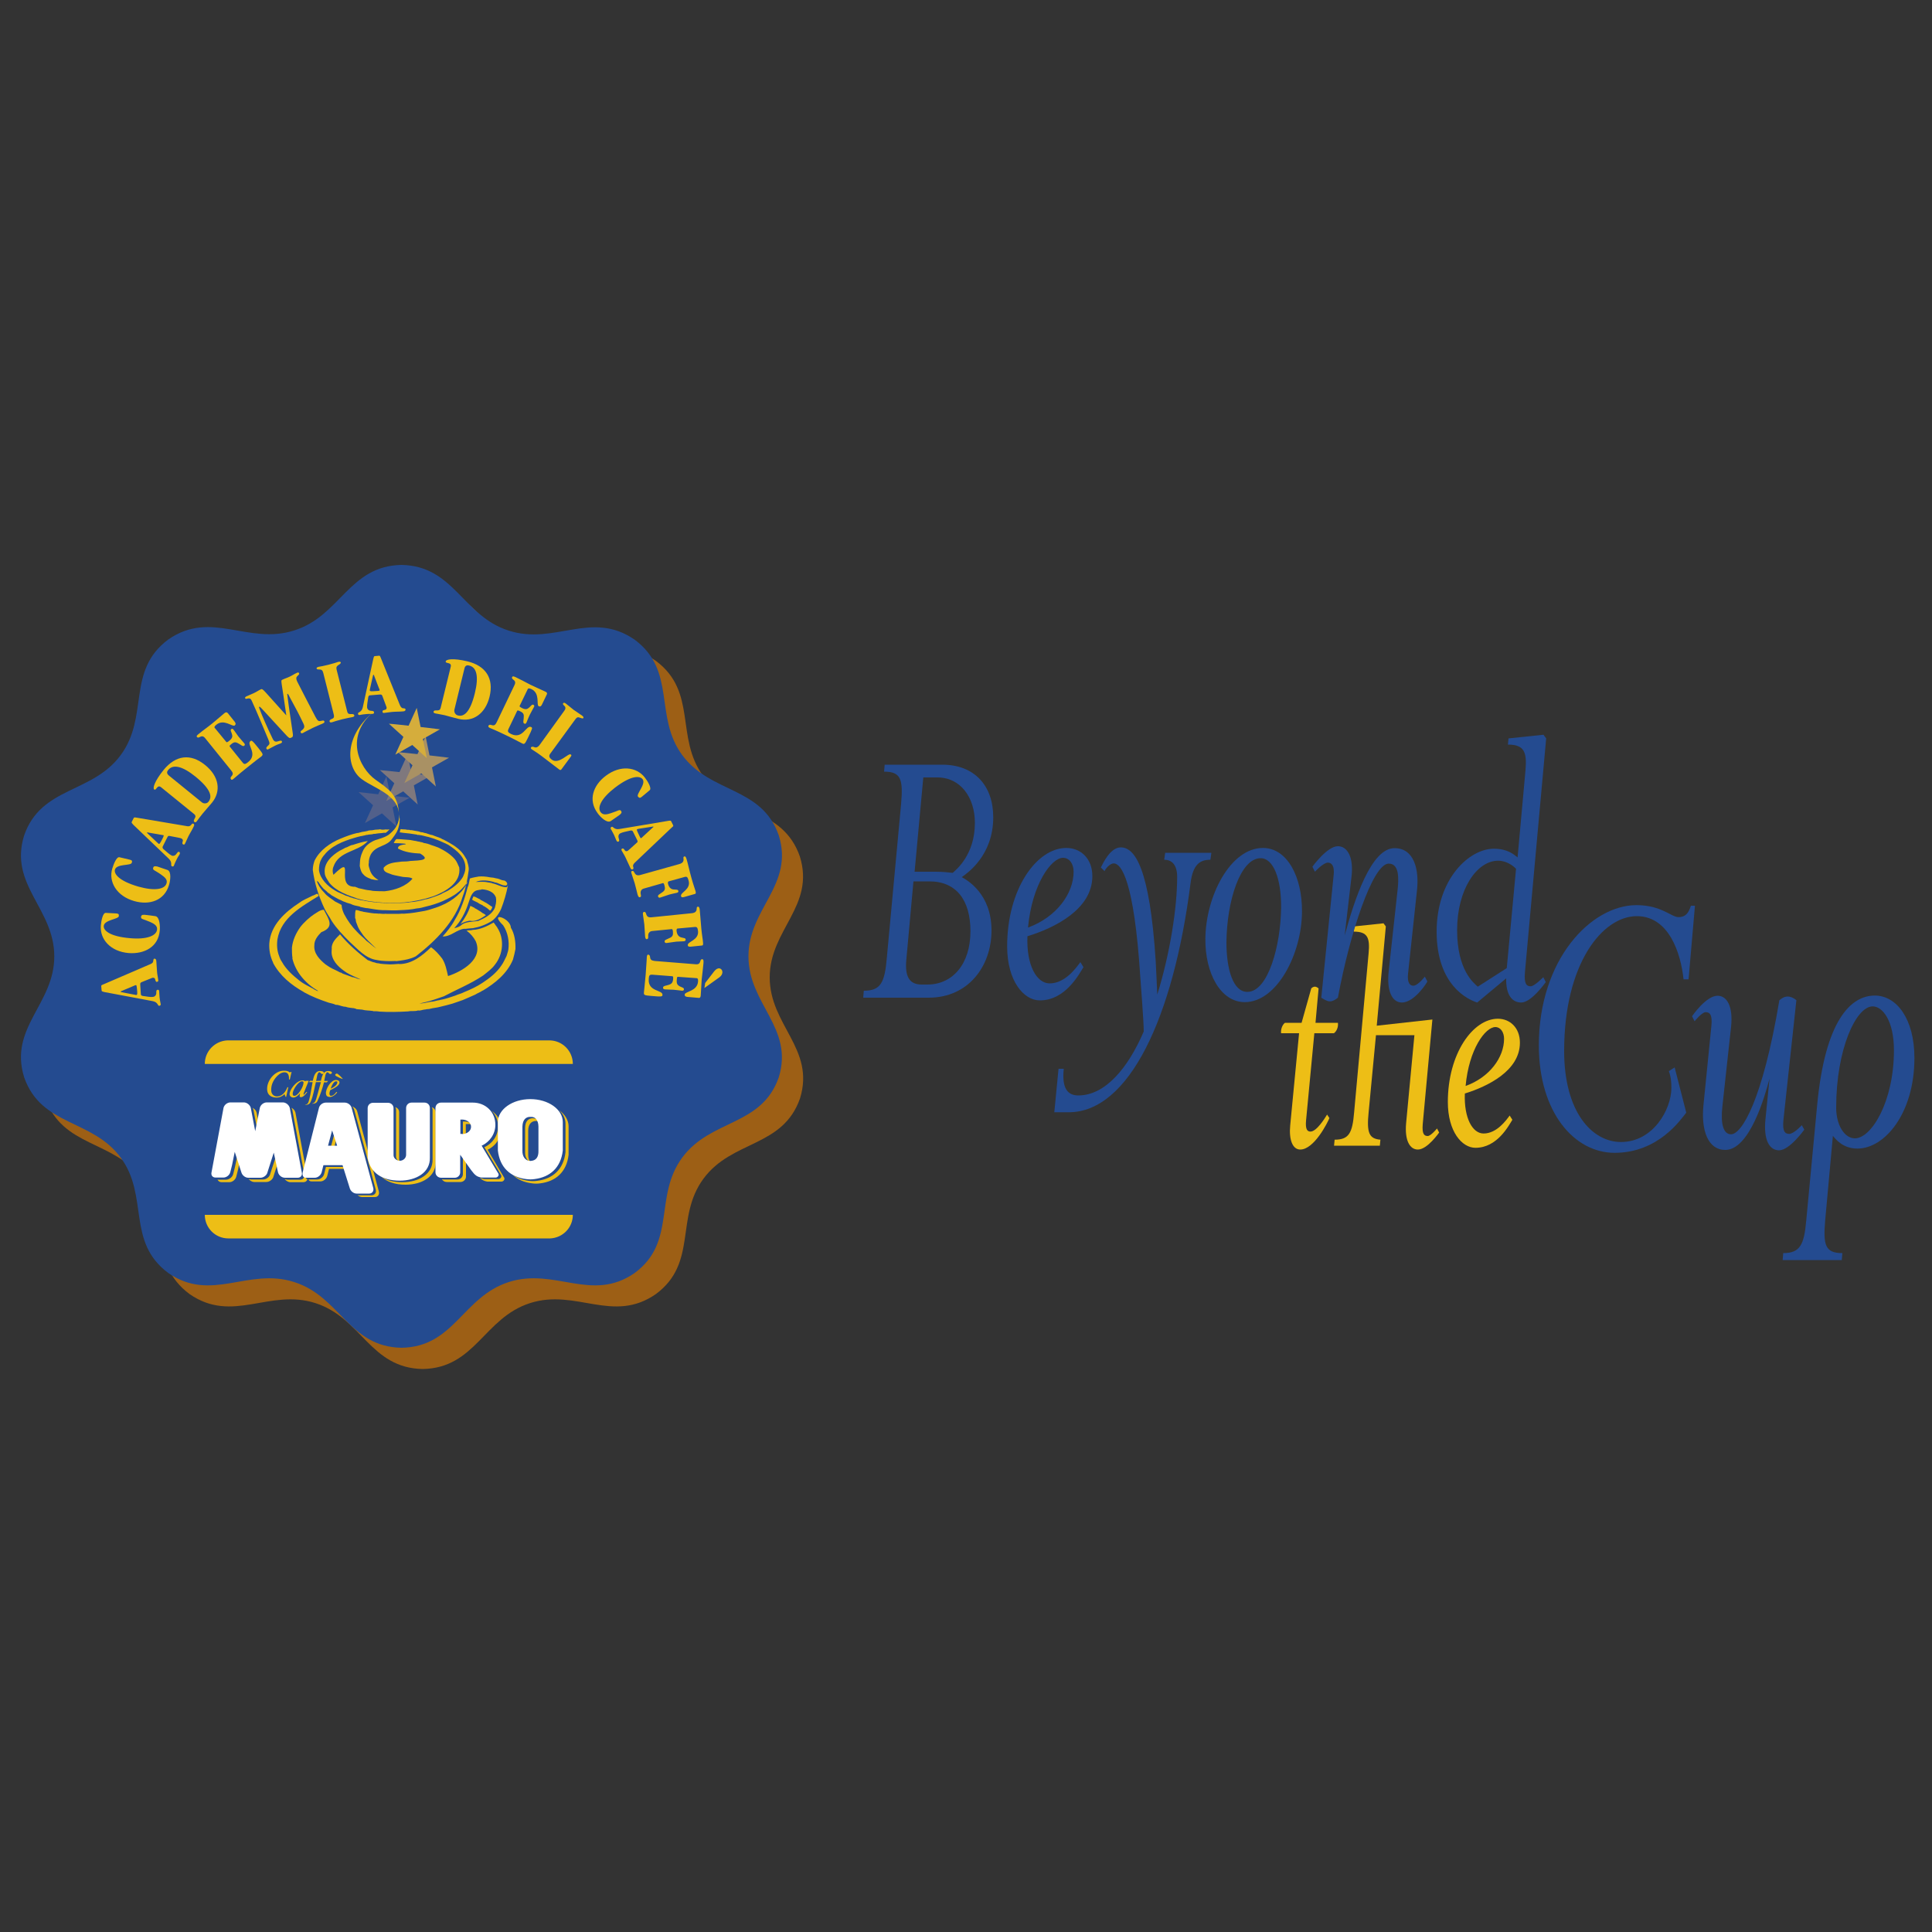
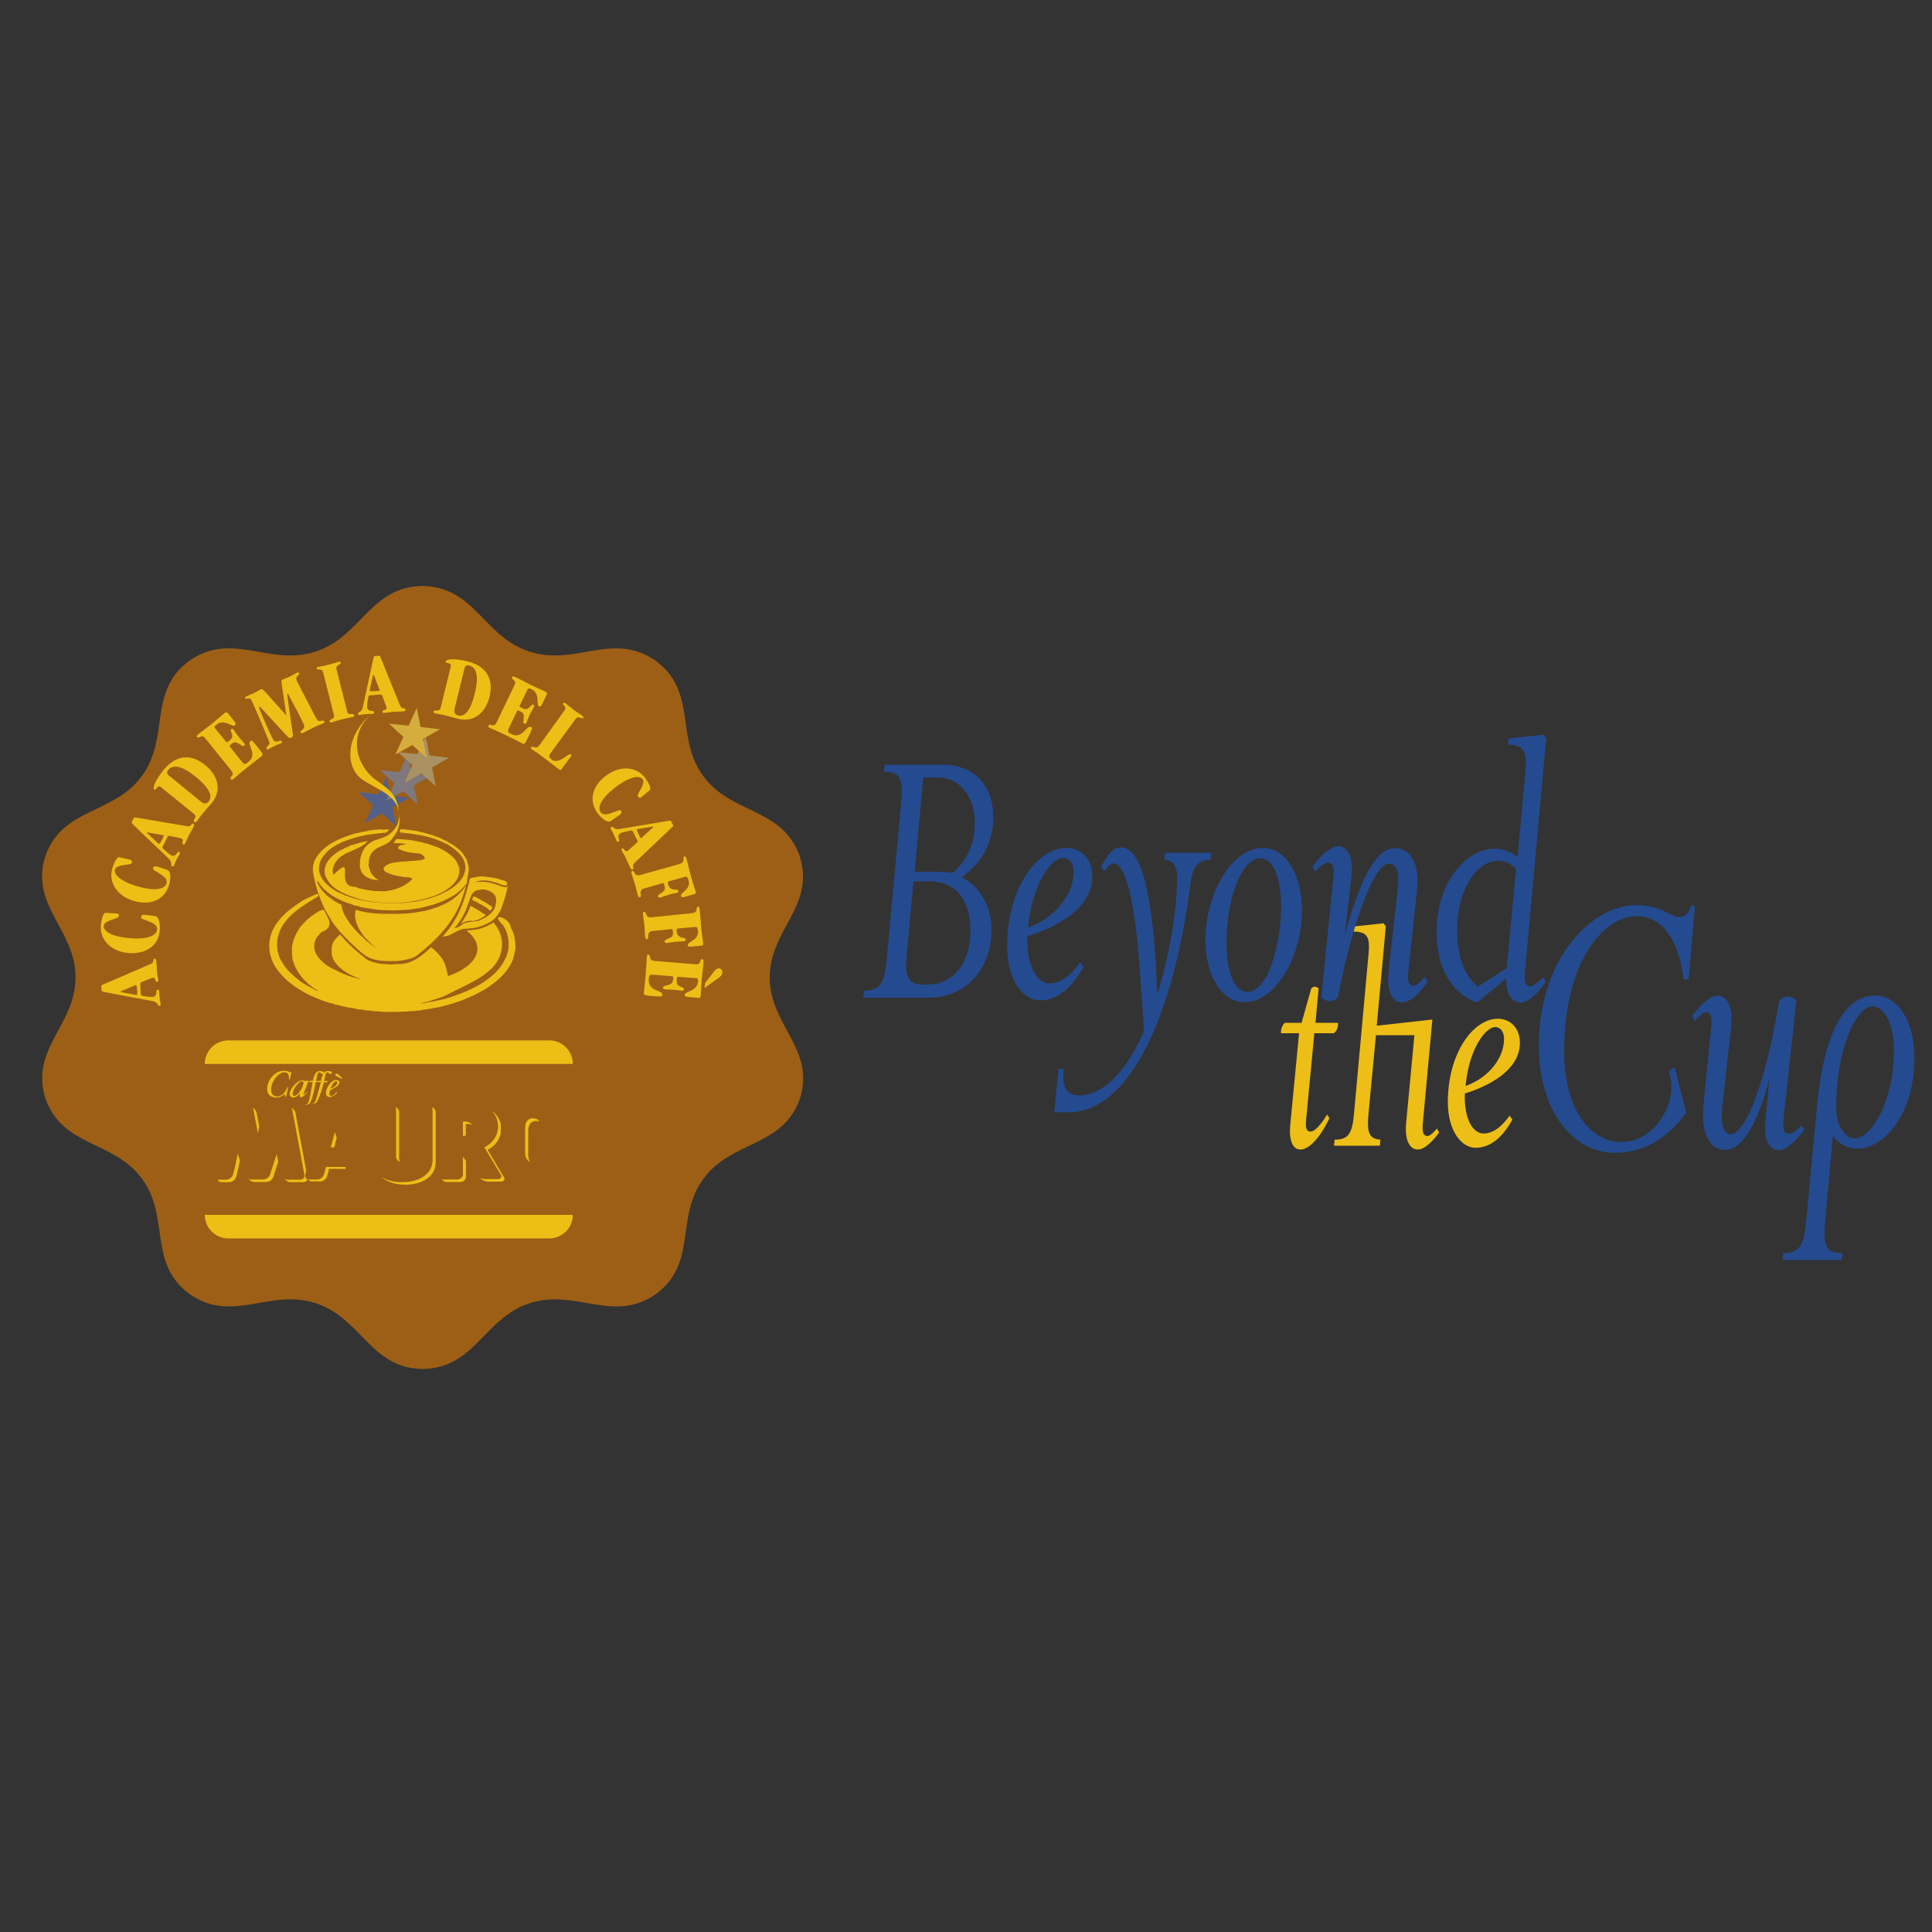
<svg xmlns="http://www.w3.org/2000/svg" version="1.1" id="Livello_1" x="0px" y="0px" width="1000px" height="1000px" viewBox="0 0 1000 1000" style="enable-background:new 0 0 1000 1000;" xml:space="preserve">
  <rect x="0" y="0" width="1000" height="1000" fill="#333333" stroke="none" />
  <style type="text/css">
	.st0{fill:#9D5F15;}
	.st1{fill:#244B90;}
	.st2{fill:none;}
	.st3{fill:#EDBE16;}
	.st4{fill:#FFFFFF;}
	.st5{fill:#52608A;}
	.st6{fill:#7F787D;}
	.st7{fill:#A99164;}
	.st8{fill:#D5AD3C;}
</style>
  <g>
    <g>
      <path class="st0" d="M218.7,303.3c27.3,0.5,31.6,26.4,55.5,34c23.9,7.7,42.8-10.8,65.2,4.7h0c21.8,16.2,9.9,39.7,24.6,59.7    c14.8,20.1,41.1,16.1,50,41.6l0,0c8,25.8-15.6,37.8-15.6,62.6c0,24.8,23.6,36.9,15.7,62.6l0,0c-8.9,25.5-35.2,21.5-50,41.6    c-14.8,20.1-2.8,43.5-24.6,59.7l0,0c-22.3,15.5-41.3-3-65.2,4.7c-23.9,7.7-28.2,33.6-55.5,34.1h0c-27.3-0.5-31.6-26.4-55.5-34.1    c-23.9-7.7-42.8,10.8-65.2-4.7l0,0c-21.8-16.2-9.9-39.7-24.6-59.7c-14.8-20.1-41.1-16.1-50-41.6l0,0c-8-25.8,15.6-37.8,15.6-62.6    c0-24.8-23.6-36.9-15.7-62.6v0c8.9-25.5,35.2-21.5,50-41.6c14.8-20.1,2.8-43.6,24.6-59.7l0,0c22.3-15.5,41.3,3,65.2-4.7    C187.1,329.6,191.4,303.7,218.7,303.3L218.7,303.3z" />
      <g>
-         <path class="st1" d="M207.8,292.4c27.3,0.5,31.6,26.4,55.5,34c23.9,7.7,42.8-10.8,65.2,4.7l0,0c21.8,16.2,9.9,39.7,24.6,59.7     c14.8,20.1,41.1,16.1,50,41.6l0,0c8,25.8-15.7,37.8-15.7,62.6c0,24.8,23.6,36.9,15.7,62.6l0,0c-8.9,25.5-35.2,21.5-50,41.6     c-14.8,20.1-2.8,43.6-24.6,59.7l0,0c-22.3,15.5-41.3-3-65.2,4.7c-23.9,7.7-28.2,33.6-55.5,34h0c-27.3-0.5-31.6-26.4-55.5-34     c-23.9-7.7-42.8,10.8-65.2-4.7l0,0c-21.8-16.2-9.9-39.7-24.6-59.7c-14.8-20.1-41.1-16.1-50-41.6v0c-8-25.8,15.6-37.8,15.6-62.6     c0-24.8-23.6-36.9-15.6-62.6l0,0c8.9-25.5,35.2-21.5,50-41.6c14.8-20.1,2.8-43.6,24.6-59.8l0,0c22.3-15.5,41.3,3,65.2-4.7     C176.2,318.8,180.6,292.9,207.8,292.4L207.8,292.4z" />
        <g>
          <g>
            <g>
              <g>
                <path class="st2" d="M296.5,628.8c0,6.6-5.2,11.9-11.7,12.2l-166.6,0c-6.8,0-12.2-5.5-12.2-12.2v-78.1         c0-6.6,5.2-11.9,11.7-12.2l166.6,0c6.8,0,12.2,5.5,12.2,12.2V628.8z" />
                <g>
                  <path class="st3" d="M106,550.7c0-6.6,5.2-11.9,11.7-12.2l166.6,0c6.8,0,12.2,5.5,12.2,12.2L106,550.7z" />
                  <path class="st3" d="M296.5,628.8c0,6.6-5.2,11.9-11.7,12.2l-166.6,0c-6.8,0-12.2-5.5-12.2-12.2L296.5,628.8z" />
                </g>
              </g>
              <g>
                <path class="st3" d="M150,555.1c-0.8-0.8-2-0.9-3.1-0.9c-4.9,0-9.1,5.5-8.6,10.1c0.2,2.5,2.2,3.8,4.8,3.8         c1.7,0,3.1-0.7,4.2-1.8c0,0,0,0,0,0.1l0.5,1.3l0.3,0.1l1.1-5l-0.4-0.1c-0.8,1.9-2.2,4.5-5,4.8c-2,0.2-3.3-1.2-3.4-2.8         c-0.2-2.6,0.7-4.9,2.3-6.9c1-1.2,2.5-2.7,4.5-2.8c2.3,0,2.4,2.2,2.4,3.7l0.4,0.1l0.9-3.9l-0.3-0.1L150,555.1z M174.1,565.2         c-0.6,0.8-1.5,2-2.8,2c-0.6,0-0.7-0.6-0.8-1.1c0-0.3,0.2-1.4,0.4-1.8c1.3-0.7,5.1-2.3,4.8-4.2c-0.1-0.8-1.1-1.1-1.8-1.1         c-2.7,0-5.4,4.7-5.2,7c0.1,1.1,0.6,1.8,2.2,1.8c1.6-0.1,3.5-1.9,3.6-2.5L174.1,565.2z M177.5,558.5c0,0-1.3-1.6-2.3-2.3         c-0.3-0.3-0.5-0.5-0.9-0.5c-0.3,0-0.8,0.3-0.8,0.6c0,0.3,0.2,0.5,0.5,0.7C176.6,558.4,177.5,558.5,177.5,558.5z M155.3,565.9         c-0.1,0.4-0.2,1.1-0.2,1.5c0,0.3,0.3,0.5,0.7,0.5c1.2,0,2.6-1.8,3.2-2.6l-0.3-0.2c-0.2,0.3-0.4,0.4-1.4,1.5         c-0.1,0.1-0.2,0-0.2-0.2c-0.1-0.5,2.4-6.1,2.7-7l-1.6,0l-0.2,0.3c-0.5-0.4-0.7-0.5-1.4-0.5c-3.2,0-6.9,5-6.7,7.3         c0.1,0.9,0.8,1.5,1.8,1.6C153,568.1,154.2,567.2,155.3,565.9z M163.6,559.5l0.6-2.9c0.1-0.5,0.5-1.7,1.2-1.6         c0.5,0.1,0.7,0.9,1.4,0.9c0.5,0,0.8-0.2,0.8-0.7c-0.1-0.6-0.8-0.7-1.4-0.8c-3.2-0.5-3.8,3-4.3,5h-1.4l-0.6,0.7h1.9l-1.2,6.7         c-1,4.2-1,4.7-2.7,5l0.1,0.1c1.3,0,2.2-0.4,2.7-1.4c1.5-3.2,1.9-6.9,2.8-10.4l2.6,0l-1.5,5.4c-1.2,4.2-1.3,5.3-3,5.7l0,0.1         c1.3,0,2.3-0.4,2.7-1.4c1.5-3.2,2.5-6.3,3.4-9.7l1.5,0l0.6-0.7l-2,0l0.6-2.9c0.1-0.5,0.5-1.7,1.2-1.6         c0.5,0.1,0.7,0.9,1.4,0.9c0.4,0,0.8-0.2,0.8-0.7c-0.1-0.6-0.8-0.7-1.4-0.8c-3.2-0.5-3.8,3.1-4.3,5L163.6,559.5z M152.4,567.2         c-0.7,0-0.8-0.3-0.9-0.9c-0.2-1.7,2.5-6.2,4.6-6.6c0.5-0.1,1.1,0.1,1,0.7C157.1,562.5,154.3,567.2,152.4,567.2z M171.2,563.5         c0.3-1.2,0.8-2.2,1.6-3.2c0.2-0.2,0.7-0.6,1.1-0.6c0.4,0,0.7,0.1,0.7,0.4C174.7,561.6,172.5,562.9,171.2,563.5z" />
                <g>
                  <g>
                    <path class="st3" d="M139.9,607.5c-0.3,1.7-2.1,3-3.7,3H130c-0.5,0-1-0.2-1.4-0.4c0.7,1,1.9,1.7,3,1.7l6.3,0           c1.6,0,3.4-1.4,3.7-3l2.4-7.5l-0.8-3.9L139.9,607.5z" />
                    <path class="st3" d="M158.1,607.6l0.4-1.6l-5.6-30.2c-0.3-1.1-1.1-2-2.1-2.4c0.2,0.3,0.4,0.7,0.5,1.1l6.2,33.3           c0.4,1.6-0.6,2.8-2.1,2.8h-6.6c-0.5,0-1-0.2-1.5-0.4c0.7,1,1.9,1.7,3.1,1.7l6.6,0c1.1,0,1.9-0.6,2.1-1.5           C157.9,609.9,157.8,608.5,158.1,607.6z" />
                    <path class="st3" d="M133.5,586.6l0.7-3.5l-1.4-7.3c-0.3-1.1-1.1-1.9-2.1-2.4c0.2,0.3,0.4,0.7,0.5,1.1L133.5,586.6z" />
                    <path class="st3" d="M121.6,604.1l-0.9,3.6c-0.4,1.6-2,2.8-3.6,2.9l-4,0c-0.2,0-0.3-0.1-0.5-0.1c0.3,0.8,1,1.4,2.1,1.4h4           c1.6,0,3.2-1.3,3.6-2.9l0.9-3.6l1-4.7l-1.1-3.6L121.6,604.1z" />
                    <path class="st3" d="M223.5,573.1c0.2,0.4,0.4,0.8,0.4,1.3l0,25.7c0.2,7.6-7.1,11.8-15.6,11.8c-4.4,0-8.2-0.9-11-2.9           c3,2.8,7.4,4.2,12.6,4.2c8.5,0,15.8-4.2,15.6-11.8l0-25.7C225.5,574.5,224.6,573.4,223.5,573.1z" />
                    <path class="st3" d="M205,598.6c0,1.2,0.9,2.4,2.1,2.9c-0.3-0.5-0.5-1-0.5-1.6v-24.2c0-1.3-0.8-2.3-2-2.6           c0.2,0.4,0.4,0.8,0.4,1.3V598.6z" />
-                     <path class="st3" d="M184.9,575.3c-0.3-1.2-1.4-2.2-2.6-2.6c0.5,0.5,0.8,1,1,1.6l11.2,41.5c0.4,1.6-0.6,2.8-2.1,2.9l-6.5,0           c-0.3,0-0.6-0.1-0.9-0.2c0.7,0.7,1.6,1.1,2.5,1.1l6.5,0c1.6,0,2.5-1.3,2.1-2.9L184.9,575.3z" />
                    <polygon class="st3" points="173.3,586 171.2,593.9 173,593.9 174.3,589          " />
                    <path class="st3" d="M168.7,604l-0.9,3.6c-0.4,1.6-2,2.9-3.6,2.9c0,0-4.3,0-4.5,0c0,0,0,0,0,0c0.2,0.6,0.7,1,1.6,1           c0.1,0,4.5,0,4.5,0c1.6,0,3.2-1.3,3.6-2.9l0.9-3.6h8.7l-0.3-1H168.7z" />
                    <path class="st3" d="M239.6,607.7c0,1.6-1.3,2.8-2.9,2.8h-7.1c-0.3,0-0.6-0.1-0.9-0.2c0.5,0.9,1.4,1.5,2.5,1.5h7.1           c1.6,0,2.9-1.3,2.9-2.8v-8.1l-1.6-2.2L239.6,607.7z" />
                    <path class="st3" d="M241.8,581.8c1-0.1,2,0.1,2.7,0.5c-0.8-1.1-2.3-1.9-4.3-1.8c-0.2,0-0.4,0-0.6,0l0,7.4           c0.2,0,0.4,0,0.6,0c0.3,0,0.7,0,0.9-0.1l0-6C241.4,581.8,241.6,581.8,241.8,581.8z" />
                    <path class="st3" d="M254.6,575c2,2.1,3.2,4.8,3.2,8c0,4.8-2.9,8.9-7.1,10.8l8.5,14.2c0.2,0.2,0.3,0.5,0.3,0.8           c0,0.8-0.7,1.5-1.6,1.5l-7.3,0c-0.9-0.2-1.7-0.4-2.3-0.8c1.2,1.3,2.2,1.8,3.9,2.1l7.3,0c0.9,0,1.6-0.7,1.6-1.5           c0-0.3-0.1-0.6-0.3-0.8l-8.4-14.2c3.4-1.6,6-4.7,6.8-8.5c0-2.4,0-4.4,0-4.9C258.5,579,256.9,576.6,254.6,575z" />
-                     <path class="st3" d="M289.4,574.6c2.1,2,3.3,4.4,3.3,7.1c0,0.3,0,14.7,0,14.7c-1,8.9-6.6,13.8-14.7,14.8           c-1.6,0.2-2.6,0.2-4.2,0c-3.3-0.4-6.2-1.5-8.6-3.3c2.6,2.6,6,4.1,10.2,4.6c1.6,0.2,2.6,0.2,4.2,0c8.1-1,13.7-5.9,14.7-14.8           c0,0,0-14.4,0-14.7C294.3,579.8,292.4,576.8,289.4,574.6z" />
                    <path class="st3" d="M273.4,597.8v-12.5c0-3.6,1.8-5.1,4.1-5.1c1.3,0-0.1,0.1,0,0.1c0.7-0.1,1.2,0.1,1.7,0.2           c-0.6-1-1.6-1.7-3.3-1.6c0,0,1.4-0.1,0-0.1c-2.3,0-4.1,1.4-4.1,5.1l0,12.5c-0.1,2.4,1,4.3,2.6,5           C273.8,600.5,273.4,599.3,273.4,597.8z" />
                  </g>
-                   <path class="st4" d="M240.6,586.8c1.9-0.5,3.2-1.9,3.2-3.5c0.1-0.9-0.5-1.8-0.5-1.8c-0.8-1.2-2.4-2.1-4.4-2          c-0.2,0-0.4,0-0.6,0l0,7.4c0.2,0,0.4,0,0.6,0C239.6,587.1,240.6,586.8,240.6,586.8z M238.2,597.7l0,9.1          c0,1.6-1.3,2.8-2.8,2.8l-7.1,0c-1.6,0-2.9-1.3-2.9-2.8l0-33.3c0-1.6,1.3-2.8,2.9-2.8h16.4c6.7,0,11.7,4.9,11.7,11.5          c0,4.7-2.9,8.9-7.1,10.8l8.5,14.2c0.2,0.2,0.3,0.5,0.3,0.8c0,0.8-0.7,1.5-1.6,1.5h-7.3c-2.3-0.4-3.3-1.1-5.3-3.8          L238.2,597.7z M141.7,596.6l-3.2,10c-0.3,1.7-2.1,3-3.7,3l-6.3,0c-1.6,0-3.2-1.3-3.6-2.9l-3.4-10.5l-1.4,6.9l-0.9,3.6          c-0.4,1.6-2,2.8-3.6,2.8h-4c-1.6,0-2.5-1.2-2.1-2.8l6.2-33.3c0.4-1.6,2-2.8,3.6-2.8l6.9,0c1.6,0,3.2,1.3,3.6,2.8l2.3,12.1          l2.4-12.1c0.4-1.6,2-2.8,3.6-2.8h8.3c1.6,0,3.2,1.3,3.6,2.9l6.2,33.3c0.4,1.6-0.6,2.8-2.1,2.8l-6.6,0          c-1.6,0-3.2-1.2-3.6-2.8L141.7,596.6z M207.1,600.8c1.7-0.1,3.1-1.4,3.1-3.1v-24.2c0-1.6,1.3-2.8,2.8-2.8h6.7          c1.6,0,2.8,1.2,2.8,2.8v25.7c0.2,7.7-7.1,11.9-15.6,11.9c-8.8,0-15.2-3.8-16.6-11.8v-25.7c0-1.6,1.2-2.8,2.8-2.8l7.7,0          c1.6,0,2.9,1.2,2.9,2.8v24.2C203.6,599.4,205.3,600.9,207.1,600.8z M272.4,610.3c-8.1-1-13.7-5.9-14.7-14.8          c0,0,0-14.4,0-14.7c0-6.6,7.5-11.9,16.8-11.9c9.3,0,16.8,5.3,16.8,11.9c0,0.3,0,14.7,0,14.7c-1,8.9-6.6,13.8-14.7,14.8          C275,610.5,274.1,610.5,272.4,610.3z M274.5,578.1C274.5,578.1,275.9,578.1,274.5,578.1L274.5,578.1c-2.2-0.1-4,1.4-4.1,5          v12.5c-0.1,3.1,1.6,5.3,4.1,5.3c2.9-0.1,4.3-1.9,4.2-5.3v-12.5C278.7,582.3,278.5,577.8,274.5,578.1z M177.3,603.1l-9.9,0          l-0.9,3.6c-0.4,1.6-2,2.9-3.6,2.9c0,0-4.3,0-4.5,0c-1.8,0.1-2-1.8-1.7-2.9l8.4-33.3c0.4-1.6,2-2.7,3.6-2.7h9.7          c1.6,0,3.2,1.2,3.6,2.7l11.2,41.5c0.4,1.6-0.6,2.9-2.1,2.9l-6.5,0c-1.6,0-3.2-1.3-3.6-2.9L177.3,603.1z M171.9,585.1          l-2.1,7.9h4.7L171.9,585.1z" />
                </g>
              </g>
            </g>
          </g>
          <g>
            <g>
              <path class="st5" d="M195.5,411.1l0.3,0c0,0,3.3-7.3,4.2-9.2c0.4,2,2,9.9,2,9.9s8,0.9,10,1.1c-1.8,1-8.8,5-8.8,5        s1.6,7.9,2,9.9c-1.5-1.4-7.5-6.8-7.5-6.8s-7,4-8.8,5c0.9-1.9,4.2-9.2,4.2-9.2s-5.9-5.4-7.5-6.8        C187.8,410.2,195.5,411.1,195.5,411.1z" />
              <path class="st6" d="M206.5,399.6l0.3,0c0,0,3.3-7.3,4.2-9.2c0.4,2,2,9.9,2,9.9s8,0.9,10,1.2c-1.8,1-8.8,5-8.8,5        s1.6,7.9,2,9.9c-1.5-1.4-7.5-6.8-7.5-6.8s-7,4-8.8,5c0.9-1.9,4.2-9.2,4.2-9.2s-5.9-5.4-7.5-6.8        C198.9,398.8,206.5,399.6,206.5,399.6z" />
              <path class="st7" d="M215.8,390.3l0.3,0c0,0,3.3-7.3,4.2-9.2c0.4,2,2,9.9,2,9.9s8,0.9,10.1,1.2c-1.8,1-8.8,5-8.8,5        s1.6,7.9,2,9.9c-1.5-1.4-7.5-6.8-7.5-6.8s-7,4-8.8,5c0.9-1.9,4.2-9.2,4.2-9.2s-5.9-5.4-7.5-6.8        C208.2,389.5,215.8,390.3,215.8,390.3z" />
              <path class="st8" d="M211.2,375.6l0.3,0c0,0,3.3-7.3,4.2-9.2c0.4,2,2,9.9,2,9.9s8,0.9,10,1.2c-1.8,1-8.8,5-8.8,5        s1.6,7.9,2,9.9c-1.5-1.4-7.5-6.8-7.5-6.8s-7,4-8.8,5c0.9-1.9,4.2-9.2,4.2-9.2s-5.9-5.4-7.5-6.8        C203.5,374.7,211.2,375.6,211.2,375.6z" />
            </g>
            <g>
              <path class="st3" d="M63.1,513.6c-0.4-0.1-0.7-0.2-0.7-0.3c0-0.1,0.2-0.2,0.4-0.3l6.4-2.7c0.4-0.2,0.9-0.4,1.1-0.4        c0.3,0,0.4,0,0.6,2c0.3,2.6,0.1,3-0.2,3.1c-0.3,0-0.6,0-0.8-0.1L63.1,513.6z M72.6,509.9c-0.1-1.1,0.1-1.2,0.6-1.5        c4.1-1.6,5.5-2.3,5.8-2.3c0.8-0.1,1.2,0.2,1.3,0.8c0.2,0.8,0.4,1.4,0.9,1.3c0.6-0.1,0.8-0.3,0.7-1c-0.1-1.1-0.5-2.7-0.6-4        c-0.2-2-0.2-3.9-0.4-5.9c-0.1-0.9-0.5-1.1-1-1.1c-0.5,0-0.5,0.7-0.6,1.3c-0.1,0.9-0.8,1.3-2.1,1.8l-23.2,10        c-1.2,0.5-1.7,0.6-1.6,1.2l0.2,2.2c0,0.4,0.3,0.5,1.5,0.8l25,4.7c2.9,0.6,2.4,2.6,3.4,2.4c0.5-0.1,0.7-0.4,0.7-0.8        c0-0.3-0.3-1-0.6-3.5c-0.2-1.8-0.1-2.5-0.2-3.2c0-0.5-0.3-0.9-0.8-0.8c-0.8,0.1-0.7,0.9-0.7,1.8c-0.1,1.1-0.8,1.8-1.7,1.9        c-1.4,0.2-3.6-0.3-5.3-0.5c-0.6-0.1-1-0.4-1-0.9L72.6,509.9z" />
              <path class="st3" d="M60.3,472.8c1.1,0.1,1.3,0.5,1.2,1.4c-0.1,1.6-7.6,1.9-7.8,5.1c-0.2,2.2,2.9,5.4,13.6,6.3        c8.8,0.8,13.7-1.3,14-4.5c0.2-2-1.6-3-3.6-3.9c-3.9-1.7-4.8-1.3-4.7-2.7c0.1-0.7,0.5-1.1,1.9-1c1.4,0.1,4.1,0.5,5.5,0.7        c2.3,0.3,2.5,5.4,2.3,7.4c-0.7,8.6-8.1,12.3-16.1,11.7c-9.5-0.8-15-7.2-14.4-14.3c0.2-2.4,1-6.5,2.5-6.5L60.3,472.8z" />
              <path class="st3" d="M67.3,445c1.1,0.3,1.2,0.7,0.9,1.6c-0.5,1.6-7.8,0.4-8.7,3.5c-0.6,2.1,1.8,5.8,12.1,8.8        c8.5,2.4,13.7,1.4,14.6-1.7c0.6-2-1-3.2-2.8-4.5c-3.5-2.5-4.5-2.2-4.1-3.6c0.2-0.7,0.7-0.9,2.1-0.6c1.3,0.4,3.9,1.3,5.3,1.8        c2.2,0.8,1.4,5.8,0.8,7.7c-2.4,8.3-10.3,10.6-18,8.4c-9.2-2.6-13.4-10-11.4-16.8c0.7-2.3,2.2-6.2,3.7-5.9L67.3,445z" />
              <path class="st3" d="M76.5,431.5c-0.3-0.3-0.5-0.5-0.4-0.6c0.1-0.1,0.3-0.1,0.5,0l6.8,1.2c0.4,0.1,1,0.1,1.2,0.2        c0.2,0.1,0.3,0.2-0.6,2c-1.2,2.4-1.5,2.6-1.8,2.5c-0.3-0.2-0.5-0.4-0.6-0.5L76.5,431.5z M86.5,433.6c0.5-1,0.7-1,1.3-0.9        c4.3,0.8,5.9,1.1,6.1,1.3c0.7,0.4,0.9,0.9,0.7,1.4c-0.2,0.8-0.4,1.3,0.1,1.6c0.5,0.3,0.8,0.2,1.1-0.4c0.5-1,1.1-2.5,1.7-3.7        c0.9-1.8,2-3.4,2.8-5.2c0.4-0.8,0.2-1.2-0.3-1.4c-0.4-0.2-0.8,0.3-1.2,0.8c-0.6,0.7-1.4,0.7-2.7,0.4l-24.9-4.2        c-1.3-0.2-1.7-0.4-2,0.1l-1,2c-0.2,0.4,0,0.6,0.8,1.5l18.4,17.6c2.1,2.1,0.6,3.5,1.6,3.9c0.4,0.2,0.8,0.1,1-0.3        c0.1-0.2,0.3-1,1.4-3.2c0.8-1.7,1.3-2.1,1.6-2.8c0.2-0.5,0.2-0.9-0.2-1.1c-0.7-0.4-1,0.4-1.6,1.1c-0.7,0.9-1.7,1.1-2.4,0.7        c-1.2-0.6-2.9-2.2-4.2-3.3c-0.4-0.4-0.6-0.9-0.4-1.3L86.5,433.6z" />
              <path class="st3" d="M87.4,401.4c-1.1-0.9-1.2-1.9-0.3-2.9c2.4-3,7.2-2.1,14.1,3.5c8.2,6.7,8.7,10.5,6.7,13        c-0.8,1-2.4,1.1-3.4,0.3L87.4,401.4z M100.4,421.3c1.1,0.9,0.8,1.6,0.4,2.3c-0.4,0.7-0.8,1.4-0.1,1.9c0.4,0.3,0.8,0.1,1.3-0.6        c0.6-0.8,1.4-2,2.9-3.8c1.2-1.5,2.7-3.1,4.8-5.6c4.9-6,3.7-13.7-3.5-19.5c-7.6-6.2-15.3-5.1-21.5,2.5        c-4.9,6.1-5.7,9.5-4.9,10.1c1.1,0.9,1.5-2.8,3.6-1.1L100.4,421.3z" />
              <path class="st3" d="M117.1,384c0.2,0.3,0.5,0.3,1.6-0.6c1.6-1.3,1.7-2.2,1.4-3.3c-0.3-1.2-1.1-2.2-0.4-2.7        c0.3-0.3,0.7-0.3,1.1,0.2c0.7,0.8,1.6,2.3,2.6,3.6c1.1,1.4,2.4,2.7,3,3.5c0.4,0.5,0.5,0.9,0,1.3c-0.7,0.6-1.8-0.6-3.2-1.3        c-1.1-0.6-2-0.8-3.4,0.4c-0.9,0.7-1.1,1-0.9,1.3l6.6,8.2c0.9,1.2,1.5,1,2.9-0.1c5.4-4.3-1-9.1,1.2-10.9        c0.6-0.5,0.9-0.5,4.3,3.8c2.4,3,2.4,3.2,1.3,4.2c-1.2,0.9-3.4,2.5-7.2,5.6c-5,4-6.3,5.3-7.1,5.9c-0.6,0.5-1,0.7-1.3,0.3        c-0.4-0.5-0.4-1,0.3-1.7c0.8-0.9,0.8-1.7-0.3-3l-13.4-16.6c-2-2.5-3.2,0.7-4.3-0.7c-0.4-0.5,0.4-1.1,1.3-1.8        c1.8-1.5,4.4-3.3,6.6-5.1c1.4-1.1,4.2-3.6,6.4-5.4c0.8-0.6,1.2-0.5,1.7,0l3.6,4.5c0.6,0.8,0.6,1.4,0,1.9        c-1.2,0.9-5.6-3.6-9.5-0.4c-0.9,0.7-1.2,1.3-0.9,1.6L117.1,384z" />
              <path class="st3" d="M148.2,370.3L148.2,370.3c-2.5-17.9-3-18-2.2-18.4c1.6-0.8,2.6-1,4-1.7c1.3-0.6,2.2-1.3,3.8-2        c0.5-0.2,0.8-0.2,1,0.3c0.3,0.6-0.5,0.9-1.2,1.8c-0.3,0.4-0.4,1.1,0.2,2.4c0.7,1.5,8,15.5,9.5,18.4c1,1.9,1.6,2.3,2.5,2.1        c1.2-0.2,1.8-0.5,2.1,0.2c0.2,0.5-0.1,0.8-1.3,1.3c-0.7,0.3-2,0.8-4.6,2c-4.1,2-4.6,2.4-5.2,2.7c-0.5,0.2-0.9,0.3-1.1-0.2        c-0.4-0.8,0.4-1,1-1.6c0.8-0.9,1.2-1.4,0.2-3.4c-2-4.2-4.1-8.2-6.7-12.9c-0.5-1-1.1-2.3-1.4-2.2c-0.2,0.1-0.1,0.6,0,1.3        c0.2,1.9,0.9,6.8,2.7,18.9c0.3,1.8,0.1,2.1-0.7,2.5c-0.9,0.4-1.1,0.3-2.4-1l-12.8-13.9c-0.6-0.6-1.1-1.2-1.4-1.1        c-0.3,0.1,0,0.8,0.4,1.8c1.1,2.9,3.4,8.3,6.5,14.7c0.8,1.8,1.8,1.7,2.8,1.4c1-0.3,1.7-0.6,2,0c0.2,0.5,0,0.8-0.7,1.1        c-0.7,0.3-1.8,0.6-3.1,1.3c-2,1-2.7,1.5-3.2,1.7c-0.5,0.2-0.8,0.2-1-0.3c-0.3-0.6,0.4-1.1,1-1.7c0.7-0.7,0.8-1.1,0-3        c-0.5-1.2-6.5-15.7-8.7-20.3c-1.1-2.2-2.8,0-3.3-1.1c-0.2-0.4,0.1-0.6,0.5-0.9c1.3-0.6,2.6-1.1,3.9-1.7c1.5-0.7,2.6-1.5,3.7-2        c0.6-0.3,1-0.1,2.7,1.8L148.2,370.3z" />
              <path class="st3" d="M179.7,368.2c0.3,1.4,1.1,1.4,1.9,1.4c0.8,0,1.6-0.1,1.8,0.7c0.1,0.5-0.3,0.7-1.1,0.9        c-0.9,0.2-2.4,0.4-5.2,1.1c-2.8,0.7-4.2,1.2-5.1,1.5c-0.8,0.2-1.2,0.2-1.4-0.3c-0.2-0.8,0.5-1.1,1.4-1.5        c1-0.4,1.1-1.1,0.5-3.2l-5.1-20.2c-0.3-1-0.4-1.7-1.4-2c-0.9-0.2-1.9,0.1-2.1-0.5c-0.2-0.6,0.4-0.8,1.2-1c0.5-0.1,2-0.3,4.8-1        c2.8-0.7,4.2-1.2,5.1-1.5c0.8-0.2,1.3-0.1,1.4,0.3c0.1,0.5-0.8,1.1-1.5,1.5c-0.9,0.7-0.9,1.3-0.6,2.5L179.7,368.2z" />
              <path class="st3" d="M193,349.9c0.1-0.4,0.2-0.7,0.3-0.7c0.1,0,0.2,0.2,0.3,0.4l2.5,6.5c0.2,0.4,0.4,0.9,0.4,1.1        c0,0.3-0.1,0.4-2,0.5c-2.6,0.2-3,0.1-3.1-0.3c0-0.3,0-0.6,0.1-0.8L193,349.9z M196.4,359.5c1.1-0.1,1.2,0.1,1.5,0.7        c1.5,4.1,2.1,5.6,2.2,5.9c0.1,0.8-0.3,1.2-0.8,1.3c-0.8,0.2-1.4,0.3-1.3,0.9c0,0.6,0.2,0.8,0.9,0.7c1.1-0.1,2.7-0.4,4-0.5        c2-0.2,4-0.1,5.9-0.3c0.9-0.1,1.1-0.5,1.1-1c0-0.5-0.7-0.6-1.3-0.6c-0.8-0.1-1.3-0.8-1.8-2.1l-9.5-23.5        c-0.5-1.2-0.6-1.7-1.1-1.6l-2.2,0.2c-0.4,0-0.5,0.3-0.8,1.5l-5.4,24.9c-0.6,2.9-2.6,2.4-2.5,3.4c0,0.5,0.3,0.7,0.8,0.7        c0.3,0,1-0.3,3.5-0.5c1.9-0.2,2.5,0,3.2-0.1c0.5,0,0.9-0.3,0.8-0.8c-0.1-0.8-0.9-0.7-1.7-0.8c-1.1-0.1-1.8-0.8-1.9-1.7        c-0.1-1.4,0.4-3.6,0.6-5.3c0.1-0.6,0.4-1,0.9-1L196.4,359.5z" />
              <path class="st3" d="M240.4,346c0.3-1.4,1.2-1.9,2.5-1.5c3.8,0.9,5,5.6,2.9,14.2c-2.5,10.3-5.8,12.4-8.8,11.6        c-1.3-0.3-2.1-1.7-1.8-3L240.4,346z M228.1,366.3c-0.3,1.4-1.2,1.4-1.9,1.4c-0.8,0-1.6-0.1-1.8,0.7c-0.1,0.5,0.3,0.7,1.1,0.9        c1,0.2,2.4,0.4,4.7,0.9c1.9,0.5,3.9,1.1,7.1,1.9c7.5,1.8,13.9-2.6,16.1-11.5c2.3-9.5-2-16-11.5-18.3c-7.6-1.8-11-1-11.2,0        c-0.3,1.4,3.2,0.2,2.6,2.8L228.1,366.3z" />
              <path class="st3" d="M269,365.3c-0.2,0.3-0.1,0.5,1.2,1.2c1.8,0.9,2.7,0.6,3.6-0.2c1-0.8,1.5-1.9,2.3-1.5        c0.4,0.2,0.6,0.5,0.3,1.1c-0.5,1-1.4,2.5-2.1,3.9c-0.8,1.6-1.4,3.3-1.8,4.2c-0.3,0.6-0.6,0.8-1.2,0.5        c-0.8-0.4-0.2-1.9-0.2-3.4c0.1-1.2-0.1-2.1-1.8-2.9c-1-0.5-1.4-0.6-1.6-0.3l-4.5,9.4c-0.6,1.3-0.3,1.8,1.3,2.6        c6.2,3,7.8-4.8,10.4-3.6c0.8,0.4,0.8,0.6-1.6,5.5c-1.7,3.5-1.9,3.6-3.2,2.9c-1.3-0.6-3.7-2-8.1-4.1c-5.8-2.8-7.5-3.4-8.4-3.8        c-0.7-0.3-1-0.7-0.8-1.1c0.3-0.6,0.7-0.7,1.7-0.4c1.2,0.4,1.9,0,2.6-1.5l9.2-19.2c1.4-2.9-1.9-2.6-1.2-4.2        c0.3-0.6,1.2-0.2,2.2,0.3c2.1,1,4.9,2.5,7.4,3.8c1.6,0.8,5.1,2.3,7.6,3.5c0.9,0.4,1,0.9,0.7,1.5l-2.5,5.2        c-0.4,0.9-1,1.2-1.7,0.8c-1.3-0.6,0.9-6.6-3.7-8.8c-1-0.5-1.7-0.5-1.9-0.1L269,365.3z" />
              <path class="st3" d="M284.8,390.1c-0.9,1.2-0.5,2.1,0.8,3.1c3.7,2.7,8.6-3.6,9.8-2.7c0.5,0.3,0.5,0.6-0.3,1.6l-4.2,5.7        c-0.4,0.6-0.7,1-1.3,0.6c-2.1-1.5-4.6-3.6-9.3-7.1c-3.2-2.4-4.2-2.8-5-3.4c-0.5-0.4-0.7-0.7-0.4-1.1c0.4-0.5,1.2-0.3,1.9,0        c0.5,0.2,1.4,0.2,2.5-1.2L292,368c0.7-0.9,0.8-1.5,0.5-2.2c-0.3-0.5-1.5-1.2-1-1.8c0.3-0.4,0.7-0.3,1.3,0.1        c0.7,0.5,1.8,1.5,4.1,3.3c2.4,1.7,3.6,2.4,4.4,3c0.6,0.5,0.9,0.9,0.6,1.3c-0.2,0.3-0.9,0.1-2-0.3c-1-0.4-1.5,0.1-2.1,0.9        L284.8,390.1z" />
              <path class="st3" d="M332.1,412.5c-0.9,0.7-1.3,0.5-1.9-0.2c-1-1.3,4.3-6.5,2.4-9c-1.4-1.8-5.8-2.1-14.3,4.4        c-7,5.4-9.3,10.2-7.4,12.7c1.2,1.6,3.2,1.2,5.3,0.5c4.1-1.3,4.5-2.2,5.3-1.1c0.4,0.6,0.3,1.1-0.8,2c-1.1,0.8-3.4,2.4-4.6,3.2        c-2,1.3-5.5-2.3-6.7-4c-5.2-6.9-2.3-14.6,4.1-19.4c7.6-5.8,16-4.7,20.3,0.9c1.5,1.9,3.6,5.5,2.5,6.5L332.1,412.5z" />
              <path class="st3" d="M337.5,427.9c0.4-0.1,0.7-0.1,0.7,0c0.1,0.1-0.1,0.3-0.3,0.4l-5.1,4.7c-0.3,0.3-0.7,0.7-0.9,0.8        c-0.3,0.1-0.4,0.1-1.2-1.7c-1.2-2.4-1.2-2.8-0.9-2.9c0.3-0.1,0.6-0.2,0.7-0.2L337.5,427.9z M329.7,434.6        c0.5,1,0.4,1.2-0.1,1.6c-3.3,3-4.4,4-4.7,4.2c-0.7,0.3-1.2,0.2-1.5-0.3c-0.5-0.7-0.8-1.1-1.3-0.9c-0.5,0.2-0.6,0.5-0.3,1.1        c0.5,1,1.4,2.3,2,3.6c0.9,1.8,1.6,3.6,2.5,5.4c0.4,0.8,0.8,0.9,1.3,0.6c0.4-0.2,0.3-0.8,0.1-1.4c-0.2-0.8,0.3-1.5,1.3-2.4        l18.3-17.4c1-0.9,1.4-1.1,1.1-1.6l-1-2c-0.2-0.4-0.5-0.4-1.7-0.2l-25.1,4.2c-2.9,0.5-3.2-1.6-4.1-1.1c-0.4,0.2-0.5,0.6-0.4,1        c0.1,0.2,0.6,0.9,1.7,3.1c0.8,1.7,0.9,2.3,1.3,3c0.2,0.5,0.6,0.7,1,0.5c0.7-0.3,0.3-1.1,0.1-1.9c-0.3-1.1,0.1-2,0.9-2.4        c1.2-0.6,3.5-1,5.2-1.4c0.6-0.1,1.1,0,1.3,0.5L329.7,434.6z" />
              <path class="st3" d="M346.1,456.2c-0.4,0.1-0.5,0.7-0.3,1.4c0.5,1.8,1.5,2.7,2.9,2.8c1.5,0.1,2.2,0,2.4,0.7        c0.1,0.4,0,0.8-0.7,1c-1.2,0.3-2.5,0.5-3.9,0.9c-1.6,0.5-3.2,1.1-4.8,1.6c-0.5,0.2-1-0.1-1.1-0.6c-0.2-0.8,0.8-1.1,2.4-2.3        c1.2-0.9,1.4-1.7,0.9-3.5c-0.2-0.7-0.4-1.2-0.8-1.1l-9.8,2.8c-1.2,0.3-1.9,1.2-1.7,2.7c0.1,0.7,0.5,1.6-0.4,1.8        c-0.6,0.2-0.9-0.5-1.2-1.4c-0.6-2.2-0.9-3.9-1.5-5.9c-0.5-1.6-1.1-3.2-1.6-4.9c-0.2-0.8-0.4-1.2,0.3-1.4        c1.5-0.4,0.8,3,4.2,2.1l20-5.6c1.2-0.3,2.2-0.8,2.4-2.1c0.1-0.7-0.4-1.7,0.4-1.9c0.6-0.2,0.9,0.5,1.2,1.5        c0.8,2.7,1.3,5.4,2.4,9.3c1.1,4,1.7,5.4,2.2,7.1c0.3,1.1,0.1,1.4-0.3,1.5l-5.6,1.6c-1.1,0.3-1.5,0.1-1.6-0.5        c-0.5-1.9,5.3-3.4,3.9-8.1c-0.5-1.8-0.9-2.1-2-1.8L346.1,456.2z" />
              <path class="st3" d="M350.7,480.6c-0.4,0-0.6,0.6-0.5,1.3c0.2,1.8,1,2.9,2.4,3.3c1.5,0.4,2.2,0.3,2.3,1.1        c0,0.5-0.2,0.8-0.9,0.9c-1.2,0.1-2.6,0.1-4,0.2c-1.7,0.2-3.4,0.5-5,0.7c-0.6,0.1-1-0.3-1-0.8c-0.1-0.8,1-1,2.8-1.9        c1.3-0.6,1.7-1.4,1.5-3.3c-0.1-0.7-0.2-1.2-0.6-1.2l-10.1,1c-1.2,0.1-2.1,0.9-2.1,2.4c0,0.7,0.2,1.7-0.7,1.8        c-0.6,0.1-0.8-0.6-0.9-1.5c-0.2-2.3-0.2-3.9-0.4-6.1c-0.2-1.7-0.5-3.3-0.7-5.1c-0.1-0.8-0.1-1.3,0.6-1.4        c1.6-0.2,0.3,3.1,3.7,2.8l20.7-2.1c1.3-0.1,2.3-0.4,2.7-1.6c0.2-0.7-0.1-1.7,0.7-1.8c0.6-0.1,0.9,0.6,1,1.7        c0.3,2.8,0.4,5.6,0.8,9.6c0.4,4.2,0.8,5.6,0.9,7.4c0.1,1.1-0.1,1.4-0.6,1.4l-5.8,0.6c-1.1,0.1-1.5-0.2-1.5-0.8        c-0.2-1.9,5.8-2.5,5.3-7.3c-0.2-1.8-0.6-2.2-1.7-2.1L350.7,480.6z" />
              <path class="st3" d="M365,508.8l4.7-6.1c1-1.2,1.8-1.5,2.5-1.5c1.2,0.1,1.8,1.2,1.7,2.2c-0.1,0.8-0.4,1.6-1.6,2.5l-7.7,5.5        L365,508.8z M350.9,505.6c-0.4,0-0.5,0.1-0.6,1.6c-0.2,2,0.4,2.7,1.5,3.3c1.1,0.6,2.3,0.7,2.2,1.6c0,0.4-0.3,0.7-0.9,0.7        c-1.1-0.1-2.8-0.4-4.4-0.5c-1.8-0.1-3.6-0.1-4.6-0.2c-0.6-0.1-1-0.3-0.9-1c0.1-0.9,1.7-0.9,3.1-1.4c1.1-0.4,1.9-0.9,2.1-2.8        c0.1-1.1,0-1.5-0.3-1.6l-10.4-0.8c-1.5-0.1-1.8,0.4-1.9,2.1c-0.6,6.9,7.3,5.6,7.1,8.4c-0.1,0.8-0.3,1-5.7,0.5        c-3.9-0.3-4-0.5-3.9-1.9c0.1-1.5,0.5-4.2,0.9-9.1c0.5-6.4,0.5-8.2,0.6-9.2c0.1-0.7,0.2-1.2,0.7-1.2c0.6,0.1,0.9,0.4,1,1.4        c0.1,1.2,0.7,1.7,2.4,1.9l21.2,1.7c3.2,0.3,1.7-2.8,3.5-2.6c0.6,0.1,0.6,1,0.5,2.2c-0.2,2.3-0.6,5.5-0.9,8.2        c-0.1,1.8-0.3,5.6-0.5,8.4c-0.1,1-0.5,1.3-1.1,1.2l-5.8-0.5c-1-0.1-1.5-0.5-1.4-1.3c0.1-1.5,6.5-1.6,6.9-6.6        c0.1-1.2-0.1-1.7-0.6-1.8L350.9,505.6z" />
            </g>
            <g>
              <g>
                <path class="st3" d="M206.9,423.9c-0.1,1.3-0.1,2.6-0.5,3.8c-0.6,2.7-1.7,4.1-3.4,6.4c-2.9,4.3-8.4,3.3-11.1,8.2         c-0.7,1.4-1.1,3.1-1,4.6l-0.1,0c0,0.5,0,0.6,0,1.1c0.1,0.7,0.3,1.1,0.5,1.8c0.7,2.8,2.5,4.5,4.6,5.7c-1.3,0.2-2.7-0.3-4-0.5         l0-0.1c-1.4-0.5-2.8-1.1-3.7-2.2c-1.3-1.1-1.7-3-2-4.5c0.1-1.7,0.1-3.4,0.6-5l0,0.1c0.1-0.8,0.6-1.7,0.8-2.3         c1.2-3.3,4.6-5.7,8.1-6.6c2.2-0.7,4.6-1.4,6.4-3.1c2.9-2.6,4.5-5.1,4.6-9.8C206.8,422.2,206.7,423.3,206.9,423.9z" />
                <path class="st3" d="M199.8,429.3c0.1,0.1,0.5,0,0.4,0.1l1.4-0.1c-0.7,0.7-1.5,1.6-2.1,1.8c-0.7-0.2-1.5,0.1-1.9,0.1         c-1,0.1-2,0.1-3,0.3l0.1,0c-0.5,0.2-1.3,0-1.6,0.2c-0.9,0.3-2.2,0.1-3.2,0.5l0-0.1c-0.6,0.1-1.3,0.4-1.7,0.4         c-0.8,0.3-1.7,0.2-2.5,0.6l0.1-0.1c-6.1,1.7-12.5,3.7-17,8.4c-0.9,1-2.2,2.5-2.6,3.6c-0.9,1.6-1.1,3.6-1.1,5.4         c0.6,4.6,4.6,8.3,8.1,10.4c1.8,1.2,3.7,1.7,5.6,2.7c0-0.1-0.1,0-0.1,0c0.7,0.2,1.6,0.4,2.1,0.7c0.6,0.4,1.4,0.3,2,0.7l0,0         c0.9,0.2,1.9,0.4,2.6,0.7c0.3,0.1,0.8,0.2,0.9,0.2l0,0c0.5,0.2,1.2,0.1,1.5,0.3c0.7-0.1,1.1,0.4,1.9,0.3l-0.1,0         c0.4,0.1,0.9,0.1,1.1,0.2c1,0,2.2,0.4,3.3,0.4l-0.1,0c0.5-0.1,1.1,0.2,1.3,0.1c0.4-0.2,0.9,0.3,1.3,0l-0.1,0.1         c0.8,0.2,1.9,0,2.5,0.2c0.5-0.1,0.5,0,1,0c-0.1,0-0.1,0-0.1,0c2.2,0,4.6,0.1,6.6,0c0.5-0.1,0.4,0,0.8,0c0,0-0.1,0-0.1,0         c1.5,0,3.2-0.2,4.5-0.3c0.5-0.3,1.1,0,1.6-0.3l-0.1,0.1c1.7-0.1,3.6-0.6,4.8-0.8c0.9-0.2,1.6-0.4,2.5-0.7l-0.1,0.1         c1.8-0.3,3.7-1.1,5.2-1.6c1-0.3,2-0.8,3-1.2l-0.1,0c1.2-0.7,2.8-1.3,3.8-1.9c2.9-1.8,5.6-3.9,7.4-6.9c0.5-1.1,1-2.4,1.2-3.5         c0.9-6.2-4.4-10.3-8.9-13.2c-3.2-1.5-6.4-3-9.9-3.9l0.1,0c-1.7-0.3-3.6-1-5.1-1.1c-0.4-0.2-1,0.1-1.1-0.1l0-0.1         c-1.7-0.2-3.6-0.6-5-0.7c-1.4-0.1-2.8-0.3-4.1-0.5c0.5-0.5,0-1.9,1.1-1.6c0.4,0.1,1.2,0.1,1.9,0.1l-0.1,0         c0.7,0.1,1.3,0.3,1.9,0.2c0.1-0.1,0.6,0.3,0.8,0.1l-0.1,0.1c0.9-0.1,1.6,0.2,2.4,0.3c0.8,0.2,1.9,0.2,2.8,0.6l0,0.1         c0.4-0.1,0.9,0.2,1.3,0.1c0.5,0.3,1.5,0.4,2.3,0.6l-0.1,0.1c0.9,0.1,1.8,0.7,2.7,0.7c1.1,0.5,2.5,0.9,3.8,1.4l-0.1,0         c0.9,0.2,1.4,0.8,2.2,1c3.2,1.7,6.7,3.5,9.3,6.4c1.1,1.2,1.9,2.7,2.7,4c0.4,1.7,1.2,3.5,1,5.4c-0.6,4.6-1.5,9.4-3.1,13.6         c-3.9,13-13.9,22.9-24.3,31c-0.9,0.5-1.4,0.6-2.4,1c-2.3,0.8-5.2,1.2-7.8,1.5l0-0.1c-3.3,0.1-6.7,0.2-10-0.5         c-5.8-0.8-9.9-5.7-14.1-9.5c-3.3-3.3-6.6-6.7-9.2-10.7l0,0c-1.1-2.1-2.8-4.3-3.7-6.3c-3-6.4-5.2-13.1-6.1-20.1         c0-1.7,0.4-3.4,0.9-4.8c2.7-5.5,8.1-9.2,13.4-11.4c2.9-1.2,5.8-2.3,8.9-3c-0.1,0-0.1,0.1-0.1,0.1c0.8-0.1,1.8-0.5,2.4-0.6         c0.9-0.1,1.8-0.3,2.8-0.5l0,0c1-0.5,2.3-0.2,3.2-0.5c1.1-0.3,2.4-0.1,3.5-0.4l0,0.1C198.1,429.6,198.9,429.4,199.8,429.3z          M163.9,455.8c0.9,2.7,2.3,4.6,4,6.3c1.5,1.9,3.3,2.8,5.5,4.5c1.1,0.6,2.3,1.1,3.4,1.8c0.1,1.7,0.6,3.2,1.3,4.7         c1.8,3.4,4.1,6.6,6.7,9.2c1.5,1.7,3.4,3,4.9,4.7l0,0c1.8,1.2,3.3,2.9,5.2,4c-1.5-1.1-2.9-2.8-4.4-4.1         c-1.2-1.3-1.5-1.5-2.5-2.8c-1-1.4-2-2.8-2.7-4.3c-0.3-0.8-0.7-1.8-1-2.6c-0.2-0.7-0.1-1.6-0.5-2c0-1.5-0.1-3.3,0.4-4.2         c1.5,0.1,2,0.7,3.6,0.8l0,0.1c2.1,0.3,4,0.7,6.2,0.9c0,0,0,0.1-0.1,0c0.5-0.1,1,0.1,1.6,0l0,0.1c1.4-0.1,2.1,0.2,3.7,0.1l0,0         c0-0.1,0.1-0.1,0.3,0l0,0c0,0,0.2-0.2,0.3,0l-0.1,0l7.1,0l0,0c0,0,0.2-0.2,0.3,0l0,0c0.8-0.2,1.9,0,2.4-0.1l0,0         c3.5-0.2,6.9-0.8,10.2-1.4c0.8-0.2,1.9-0.4,2.7-0.7c2.1-0.7,4.1-1.2,6-2.1c5.9-2.4,11.5-7,13.8-12.6         c-0.2,0.4-0.6,0.7-0.8,1.3c-0.7,0.8-3,3.6-4.3,4.4c-2.3,2-5.2,3.3-7.9,4.6c-2.6,1.1-5.5,2.1-8.6,2.8c-1.5,0.4-3.2,0.9-4.9,1         v0c-2.8,0.6-5.8,0.8-8.7,0.9l0,0c-2.4,0.2-5.3,0.1-7.5,0l0,0c-0.4,0-0.9,0-1.4,0l0,0c-2.6-0.1-5.2-0.6-7.7-1l0.1,0         c-1.4,0-2.8-0.5-4.1-0.7l0-0.1c-1.2-0.4-2.7-0.5-3.9-1c-1.2-0.7-2.8-0.8-4.1-1.5l0,0c-0.6-0.1-1.1-0.5-1.7-0.7l0.1,0         c-1.9-0.7-3.5-1.8-5.2-2.7c-0.6-0.5-1.2-1-1.9-1.4c-1-1.2-2-1.5-3.1-3c-0.8-0.9-1.2-1.6-1.8-2.5l0,0         C164.2,456,163.9,456.1,163.9,455.8z" />
                <path class="st3" d="M205.3,434.3c2,0,4,0.3,6,0.4l0,0c1.3,0,2.8,0.5,4,0.6c0.9,0.3,1.9,0.3,2.6,0.6c0.6-0.1,1.4,0.5,1.8,0.5         c0.6,0,1.2,0.3,1.9,0.4c0.2,0.2,0.9,0.2,1.3,0.5c1.3,0.4,2.7,0.9,4,1.4l0,0c3.1,1.5,6.3,3.4,8.6,6.1c1,1.2,1.5,2.7,2.2,4.2         c1.1,7.9-7.1,12.5-13.4,14.9c-4.7,1.6-9.9,2.7-15,3.2c-0.8,0.1-2,0-3,0.2l0.1,0c-6,0.2-12-0.2-17.8-1.3l0.1,0         c-1.3-0.3-2.5-0.5-3.7-0.9c-5.2-1.8-10.8-3.7-14.5-8.1c-1-1.6-2.3-3.3-2.4-5c-0.7-5.3,3.7-9.3,7.8-11.7         c0.7-0.4,1.9-0.9,2.8-1.5c1.1-0.2,2.4-1.2,3.7-1.5l0,0.1c2.7-0.9,5.3-1.7,8-2.1c-4.9,5.7-15,5-17.8,13.3         c-0.6,1.4-0.5,3,0,4.2c12.1-11.8,0,6.5,11.4,6.2l0,0.1c0.5,0.2,1.1,0.3,1.5,0.6c1.2,0.3,2.6,0.5,3.6,0.8         c1.2,0.3,2.7,0.3,3.8,0.6c0.4,0,0.9,0.1,1.4,0.1c1.4,0.1,3.3,0.1,4.9,0.1c5.3-0.6,10.9-2.5,14.3-6.5         c-1.2-0.9-3.3-0.7-4.9-0.9c-1.8-0.4-3.9-0.7-5.6-1.2c-1.7-0.8-4.8-1.1-4.4-3.6c2-2.4,5.5-2.7,8.2-3c1.4-0.3,3.3-0.1,4.4-0.3         c2.2-0.6,13.5,0.3,6.3-4c-3.9-0.2-8.1-0.7-11.5-2.6c-0.2-2.6,5.5-1.8,3.7-2.5l0,0c-2-0.2-3.9-0.3-5.9-0.3         C204.2,435.5,204.7,434.5,205.3,434.3z" />
                <path class="st3" d="M204.9,434.6c-0.3,0.3,0-0.1,0.1-0.2L204.9,434.6z" />
                <path class="st3" d="M253.6,454.1c0.6,0,1.2,0.2,1.8,0.2l0,0c0.8,0.2,1.7,0.4,2.4,0.5l-0.1,0c1,0.2,1.8,0.8,2.8,0.9         c1.1-0.2,3.4,2.2,1,2.7l0-0.1c-2,0.1-3.6-1.5-5.6-1.6l0-0.1c-3.1-0.9-6.6-1.4-9.7-0.1c2.1,0,4.1-0.3,6.2,0.2l0,0         c0.7,0.1,1.5,0.2,2.3,0.4l0,0.1c2.6,0.4,5,2.2,7.6,2c0.4-0.2,0.2-0.6,0.6-0.9c-0.8,4.1-2,8.2-3.5,12.1c-1.1,2.5-3,5.1-5,6.4         c-2.9,1.8-6.1,3-9.5,3.6l0.1,0c-1.5,0.1-3,0.2-4.5,0.4l0.1-0.1c-4.2,0.3-7.2,4.2-11.5,4c2.2-2.4,4.6-5.4,6.2-8.4         c3.3-5.3,5.3-11.3,6.8-17.3l0.1,0c0.4-1.1,0.7-2.8,1-4.3c1.5-0.5,2.9-0.7,4.5-1l-0.1,0C249.6,453.5,251.6,453.7,253.6,454.1z          M248.7,460.5l-1.7,0.3c-2.9,0.6-3.7,4.3-4.5,6.5l0,0c-1.6,5-3.9,9.4-7.4,13.1c1.6-0.3,2.8-0.7,4.1-1.9         c1.9-1.4,5.4-1.4,8.3-1.8c3.4-1.5,7.3-3.4,8.7-7c0.3-1.3,0.7-2.4,0.6-4.5c-0.2,0,0-0.8-0.2-0.9c-1.1-2.7-4.1-3.8-7.2-4         C248.9,460.4,248.9,460.7,248.7,460.5L248.7,460.5z" />
                <polygon class="st3" points="163.6,455.4 163.5,455.2 163.6,455.4        " />
                <path class="st3" d="M241.7,455.7l-0.1,0.3L241.7,455.7z" />
                <path class="st3" d="M238.3,456.2l-0.2,0.2L238.3,456.2z" />
                <path class="st3" d="M246.1,456.6c-0.1,0,0,0.2-0.3,0.1C246,456.8,246,456.5,246.1,456.6z" />
                <path class="st3" d="M165,463.7c-8.8,5.5-19.5,11.2-21.4,22.5c-0.4,2.9-0.2,6,0.9,8.7l0,0c0.3,1,0.8,2.1,1.4,2.9         c2.1,3.9,5.7,7.1,9,9.7c2.1,1.7,4.5,2.8,6.9,4.1c0.4,0.1,0.9,0.8,1.6,0.8l-0.1,0.1c0.5,0.1,0.9,0.6,1.4,0.4         c-6.4-3.7-11.7-9.6-13.4-16.9l0.1,0c-0.3-1.9-0.3-3.7-0.3-5.5c0.4-3.9,2.1-7.5,4.3-10.6c1.8-2.4,4.9-5.2,7.2-6.7         c1.4-0.8,3.1-2.3,5-2.3c2.5,4.9,5.8,8.9-1.3,11.6c-1.8,1.8-3.7,4.1-3.6,6.9l0-0.1c-0.4,4.2,2.8,7.4,5.7,9.8         c1.1,0.7,2.2,1.6,3.4,2.1c0-0.1-0.1,0-0.1,0c1.3,0.6,2.8,1.3,3.9,1.9c0.5,0.4,0.9,0.2,1.5,0.6l-0.1,0.1         c1.6,0.6,3.3,1.2,4.7,1.7c0.3-0.1,0.4,0.5,0.7,0.2l0,0c0.8,0.3,1.8,0.4,2.4,0.8c0.7,0.2,1.3,0.3,2,0.5         c-2.4-1.1-4.9-2.1-7.3-3.5c-3.5-2.3-7.1-5.3-7.8-9.6c-0.2-1.2,0.1-2.6,0-3.7c0.3-2.8,2.4-4.7,4.3-6.6         c4.2,5.1,9.4,9.6,14.4,13.4c0.8,0.1,1.5,0.7,2.3,0.8l0,0.1c0.8,0.1,1.7,0.4,2.2,0.6c0.6,0.1,1.3,0.1,1.9,0.3l-0.1,0         c1.2,0.1,2.7,0.3,3.8,0.3c2,0.2,4.1-0.1,6.1-0.2l0,0.1c6.7,0,12-4.4,16.5-8.7c2.3,1.6,4.1,3.7,5.8,5.9c1.7,2.7,2.3,6,3,9         c7.4-2.4,18.4-8.8,14.3-18.1c-1.1-2.1-2.8-4-4.7-5.4c1-0.3,2.1,0,3.2-0.4c3.7-0.1,7.5-1.9,10.8-3.8c0.7,0.8,1.2,1.8,1.9,2.5         h-0.1c3.9,5.8,3.2,14-1.2,19.4c-1.5,2.1-3.9,3.8-6,5.5c-6.4,4.3-13.6,7.2-20.4,10.8c-3.1,1-6.6,2.4-9.9,3.1l0,0         c-0.9,0.2-1.9,0.4-2.7,0.7c1.2-0.2,2.9-0.3,3.7-0.6c0.9-0.2,1.9-0.3,2.8-0.5c-0.1,0,0,0-0.1,0.1c0.8-0.1,1.9-0.4,2.3-0.5         c0.8-0.3,1.7-0.2,2.5-0.6l-0.1,0.1c2.6-0.5,5.4-1.5,7.5-2.2c1.5-0.7,3.1-1,4.6-1.8l0,0c3.2-1.3,6.6-2.9,9.3-4.7         c3.8-2.5,7.3-5.2,9.8-8.9c1.2-1.6,1.9-3.4,2.8-5.1c0.2-0.8,0.7-2.1,0.9-3.2c0.6-4.2-0.2-9-2.7-12.7l0,0         c-7.7-7.4,3.9-3.8,4,1.2h0c2,3.4,2.5,7.3,2.4,11.1c-0.3,1.7-0.8,3.7-1.3,5.5c-3,7.2-9.2,12.2-15.7,16.1c0,0,0.1-0.1,0-0.1         c-1.2,0.9-2.8,1.4-3.8,2.1c-2.1,0.9-4.2,1.9-6.4,2.8l0,0c-1.8,0.7-3.9,1.3-5.5,1.9c-2.1,0.6-4.1,1.1-6.2,1.6l0,0         c-1.7,0.5-3.7,0.6-5.1,1c-0.9,0.3-1.6,0.1-2.6,0.4l0,0c-1.3,0-2.7,0.8-3.8,0.5c-1.7,0.6-3.4,0.1-5.1,0.5l0,0         c-5,0.3-10.2,0.4-14.9,0.1c-1-0.2-2.2-0.2-3.3-0.2l0.1-0.1c-1.9-0.3-4.1-0.2-5.7-0.7c-1.1-0.1-2.2-0.2-3.2-0.3l0.1-0.1         c-0.6-0.1-1.3-0.5-1.7-0.4c-1.2-0.2-2.4-0.2-3.5-0.6l0.1,0c-0.6-0.2-1.4-0.1-1.8-0.3c-1.2-0.2-2.4-0.9-3.7-0.8l0,0         c-1.1-0.6-2.6-0.8-3.6-1.1c-4.5-1.5-8.9-3.2-13-5.5l0.1,0c-6.5-3.6-12.5-8.5-16-15.2l0.1,0c-1.6-3.2-2.2-6.7-2-10.1         c0.7-9.4,8.1-16.1,15.5-20.9l0,0c2.1-1.6,4.6-2.5,6.9-3.7c0.6-0.1,1.5-0.7,2.3-1C164.9,462.8,164.8,463.7,165,463.7z" />
                <path class="st3" d="M245.9,464.2L245.9,464.2c0.9,0.5,1.8,0.9,2.8,1.4c-0.1,0-0.1,0.1,0,0.2c0.7,0.2,1.3,0.7,2,1l-0.1,0         c1.5,0.6,2.8,1.8,4.2,2.6c-0.1,0.8-0.5,1.4-1.1,2c-0.8-0.7-1.7-1.5-2.6-2l0,0c-0.6-0.5-0.8-0.3-1.2-0.7l0-0.1         c-0.9-0.4-1.9-0.8-2.6-1.4l0,0c-0.9-0.5-2.1-0.9-2.9-1.5c0.1-0.6,0.4-1.1,0.7-1.8C245.2,464.2,245.6,464,245.9,464.2z" />
                <path class="st3" d="M243.9,469.1c0,0-0.1,0-0.1,0c0.5,0,0.9,0.4,1,0.4l-0.1,0c0.5,0.1,0.7,0.3,0.9,0.4l0,0.1         c1.3,0.6,2.5,1.5,3.7,2.2l0,0.1c0.5,0.2,0.5,0.4,0.9,0.5l0,0c0.3,0.1,0.9,0.6,1.3,0.9c-2.3,1.6-4.6,3-7.2,3         c-0.3,0-1.3-0.3-1.9,0l0,0c-1.4,0.3-2.6,0.7-4,1.5c2.2-2.8,4-6,5.1-9.4L243.9,469.1z" />
                <path class="st3" d="M189.3,507.9L189,508l0.1-0.1c-0.3,0-0.9-0.1-1.2-0.3C188.5,507.8,188.6,507.8,189.3,507.9z" />
                <path class="st3" d="M189.4,508l0.2,0L189.4,508z" />
-                 <path class="st3" d="M166,513.7c-0.4-0.4-0.8-0.2-1.2-0.6C165.2,513.2,165.6,513.4,166,513.7z" />
                <path class="st3" d="M166.1,513.7l0.1,0.1L166.1,513.7z" />
                <path class="st3" d="M217.3,519.7c0.1,0.2-0.3,0.1-0.6,0.1L217.3,519.7l-0.1,0L217.3,519.7z" />
              </g>
              <g>
                <path class="st3" d="M194.4,367.6c-16.6,12.9-15.6,29.7-7,35.8c6.6,4.8,18.6,8,19.1,17.9c-0.4-9.9-5.5-13-12.1-17.7         C185.8,397.5,177.8,380.5,194.4,367.6z" />
              </g>
            </g>
          </g>
        </g>
      </g>
    </g>
    <g>
      <g>
        <path class="st3" d="M690.4,534.8l-10.1,0l-4.3,45.3c-0.4,4.5,0.7,5.6,2.3,5.6c3.2,0,7.5-7,8.6-8.8l1.2,1.8     c-0.9,2.3-7.9,16.3-15.1,16.3c-4,0-5.9-5.2-5.2-12.4l4.6-47.8l-9.3,0c-0.3-2,0.7-4.5,2-5.4l8.6,0l5-17.8c0.5-0.5,1.1-0.9,1.9-0.9     c0.7,0,1.3,0.4,1.9,0.9l-1.6,17.8h11.6C692.8,531.6,691.8,533.9,690.4,534.8z" />
        <path class="st3" d="M733.9,595c-4.2,0-6.9-4.7-6.1-13.6l4.3-45.6h-19.9l-3.8,39.9c-1.1,10.8,0.3,13.7,6.1,14.2l-0.3,3.1h-23.7     l0.3-3.1c7.4,0,9.2-3.4,10.1-14.2l7.5-82.4c0.7-7.9-0.5-11.1-7.7-11.1l0.3-2.7l15.1-1.6l1.2,1.6l-4.7,51.4l28.8-3.2l-5,54.2     c-0.4,5,0.7,6.1,2.6,6.1c1.6,0,4.8-3.9,4.8-3.9l1.1,2.1C745,586,738.9,595,733.9,595z" />
        <path class="st3" d="M778.5,537.7c0,9.5-7.4,19.9-19.9,24.4c1.7-19,10.2-30.5,15.4-30.5C776.7,531.6,778.5,534.3,778.5,537.7z      M786.7,539.7c0-7.7-5.1-12.4-11.4-12.4c-12.9,0-25.9,18-25.9,43.1c0,15.3,7.3,23.7,14.3,23.7c11.2,0,17.1-11.3,19.1-14.5     l-1.4-2.2c-1.7,2.3-6.6,9.3-13.5,9.3c-5.7,0-10.2-7.9-9.7-20.7C770.1,562.3,786.7,554.2,786.7,539.7z" />
      </g>
      <g>
        <g>
          <path class="st1" d="M874,506.9l-2.6,0c-1.4-13.4-7.5-32.7-24.2-32.7c-17.7,0-37.6,24.4-37.6,69.8c0,31.8,14.6,47.1,29.4,47.1      c16.6,0,26.1-16.8,26.1-28c0-5.1-0.8-7.2-1.3-8.7l3-1.9l6,23.4c-2.6,3.2-14.2,20.8-37.1,20.8c-20.9,0-39.2-21-39.2-55.6      c0-44.6,27.1-72.6,50.5-72.6c13,0,18,6.2,21.8,6.2c4.1,0,5.4-2.8,6.4-5.9h2.1L874,506.9z" />
          <path class="st1" d="M920.8,595.4c-4.9,0-8.1-5.3-7-16.1l2.1-21c-2.4,9.1-10.3,36.9-22.9,36.9c-8.9,0-12.6-10-11.3-23.1l4.1-41      c0.6-5.9-0.8-7.2-3-7.2c-1.9,0-5.7,4.7-5.7,4.7l-1.3-2.6c0,0,7.2-10.6,13.2-10.6c4.9,0,8.1,5.5,7,16.1l-4.5,41.2      c-1,9.1,0.5,14.4,4.5,14.4c5.4,0,16.2-17,25-69.4c1.3-1.1,2.7-1.9,4.3-1.9c1.6,0,3.2,0.8,4.5,1.9l-6.7,62      c-0.6,5.9,0.8,7.2,3,7.2c2.4,0,6.5-4.5,6.5-4.5l1.3,2.3C933.8,584.8,926.3,595.4,920.8,595.4z" />
          <path class="st1" d="M980.3,543.6c0,26.5-11.6,45.6-20.2,45.6c-5.4,0-9.7-6.8-9.7-15.9c0-30.3,10.3-52.4,18.9-52.4      C974.4,520.9,980.3,528.3,980.3,543.6z M990.9,547.6c0-20.2-9.2-32.3-20.5-32.3c-12.4,0-25.8,12.7-29.9,57.3l-5.6,59.2      c-1.1,12.5-3.2,16.8-11.9,16.8l-0.3,3.6l30.6,0l0.3-3.6c-8.8,0-10-4-8.9-16.8l4-43.9c1.4,1.7,5.1,6.6,12.7,6.6      C975.5,594.5,990.9,576.3,990.9,547.6z" />
        </g>
        <g>
          <path class="st1" d="M504.6,425.9c0,16.8-9.9,24.4-11.5,25.9c-1.7-0.2-4.8-0.6-8.9-0.6h-10.8l4.5-48.8l7.3,0      C497.2,402.4,504.6,412.8,504.6,425.9z M514.1,423c0-16.3-9.7-27.2-26.4-27.2c0,0-19.4,0-29.8,0l-0.3,3.6c8.8,0,9.9,4,8.8,16.8      L459,496c-1.1,12.7-3.2,16.8-11.9,16.8l-0.3,3.6l33.9,0c20.5,0,32.5-16.3,32.5-34.8c0-19.1-12.7-26.1-15.4-27.6      C500.6,452,514.1,442.9,514.1,423z M502.3,482c0,17.2-9.4,27.6-22.3,27.6h-2.9c-6.2,0-8.8-3.8-8-12.7l3.7-40.7h8      C494.9,456.1,502.3,465.8,502.3,482z" />
          <path class="st1" d="M555.7,451.2c0,11.2-8.8,23.5-23.6,28.9c2.1-22.5,12.1-36.1,18.1-36.1C553.6,444,555.7,447.2,555.7,451.2z       M565.4,453.5c0-9.1-6-14.6-13.5-14.6c-15.3,0-30.6,21.2-30.6,50.9c0,18,8.6,28,16.9,28c13.2,0,20.2-13.4,22.6-17.2l-1.6-2.6      c-2.1,2.8-7.8,11-15.9,11c-6.7,0-12.1-9.3-11.5-24.4C545.8,480.3,565.4,470.7,565.4,453.5z" />
          <path class="st1" d="M626.5,445c-5.3,0-9.1,2.3-10.3,12.3c-8.9,69.8-32,118.4-63,118.4l-7.5,0l2.2-22.5h2.7      c-1.1,10.2,2.1,13.8,7.5,13.8c13.8,0,25.6-13.8,33.9-33.1c0-5.3-1.6-25.5-1.8-28.4c-3.2-49.9-9.9-58.6-13.7-58.6      c-2.1,0-4.3,2.8-4.8,4l-1.9-1.9c1-1.9,4.8-10.4,10.3-10.4c7.3,0,15,10.6,18.1,59c0.3,5.5,0.6,12.7,0.8,17.2      c6.7-21.6,10.3-45.2,10.3-60.9c0-6.6-3-8.9-6.7-8.9l0.5-3.6H627L626.5,445z" />
          <path class="st1" d="M663.1,469.7c-0.2,19.7-6.7,43.7-17.5,43.7c-7.3,0-10.8-11.5-10.8-25.7c0.2-21.4,7.2-43.5,17.7-43.5      C659.1,444.2,663.2,454.8,663.1,469.7z M673.9,472c0.2-18-7.6-33.1-20.2-33.1c-16.9,0-29.6,25-29.8,46.9      c-0.2,17.8,7.8,32.9,20.4,32.9C661,518.7,673.8,493.6,673.9,472z" />
          <path class="st1" d="M725.6,518.9c-4.9,0-8-5.7-6.8-16.3l4.5-41.2c0.8-6.8,1-14.4-4.5-14.4c-8.3,0-20.2,36.3-26.3,69.4      c-1.1,0.9-2.6,1.9-4.1,1.9c-1.6,0-3.2-1.1-4.5-1.9l6.4-63.5c0.5-4.7-1-6.4-3-6.4c-2.4,0-6.7,4.7-6.7,4.7l-1.3-2.6      c0,0,7.6-10.6,13.2-10.6c4.9,0,8.3,5.7,7,16.1l-3.5,30.1c5.1-18.7,13.7-45.2,25.8-45.2c10,0,12.9,10.8,11.6,22.1l-4.6,42.9      c-0.5,4.7,1,6.2,2.7,6.2c2.4,0,6-4.7,6-4.7l1.3,2.5C738.9,508.1,732.3,518.9,725.6,518.9z" />
          <path class="st1" d="M784.7,449.7l-4.8,51.4l-15,9.6c-2.1-1.9-10.7-8.5-10.7-29.3c0-21.2,10.3-35.9,21.2-35.9      C779.9,445.5,783.3,448.2,784.7,449.7z M800.3,382.2l-1.4-1.9l-18.1,1.9l-0.3,3.2c8.4,0,9.9,3.8,9.1,13.2l-4.1,45.2      c-1.9-1.5-5.1-4.5-12.3-4.5c-12.7,0-29.6,15.5-29.6,42.9c0,27.8,16.2,35.2,21,36.7l15-12.5c-0.2,8.5,3,12.5,7.8,12.5      c5.3,0,12.7-10.6,12.7-10.6l-1.3-2.5c0,0-4.6,4.7-6.5,4.7c-2.2,0-3.5-1.3-3-7.2L800.3,382.2z" />
        </g>
      </g>
    </g>
  </g>
</svg>